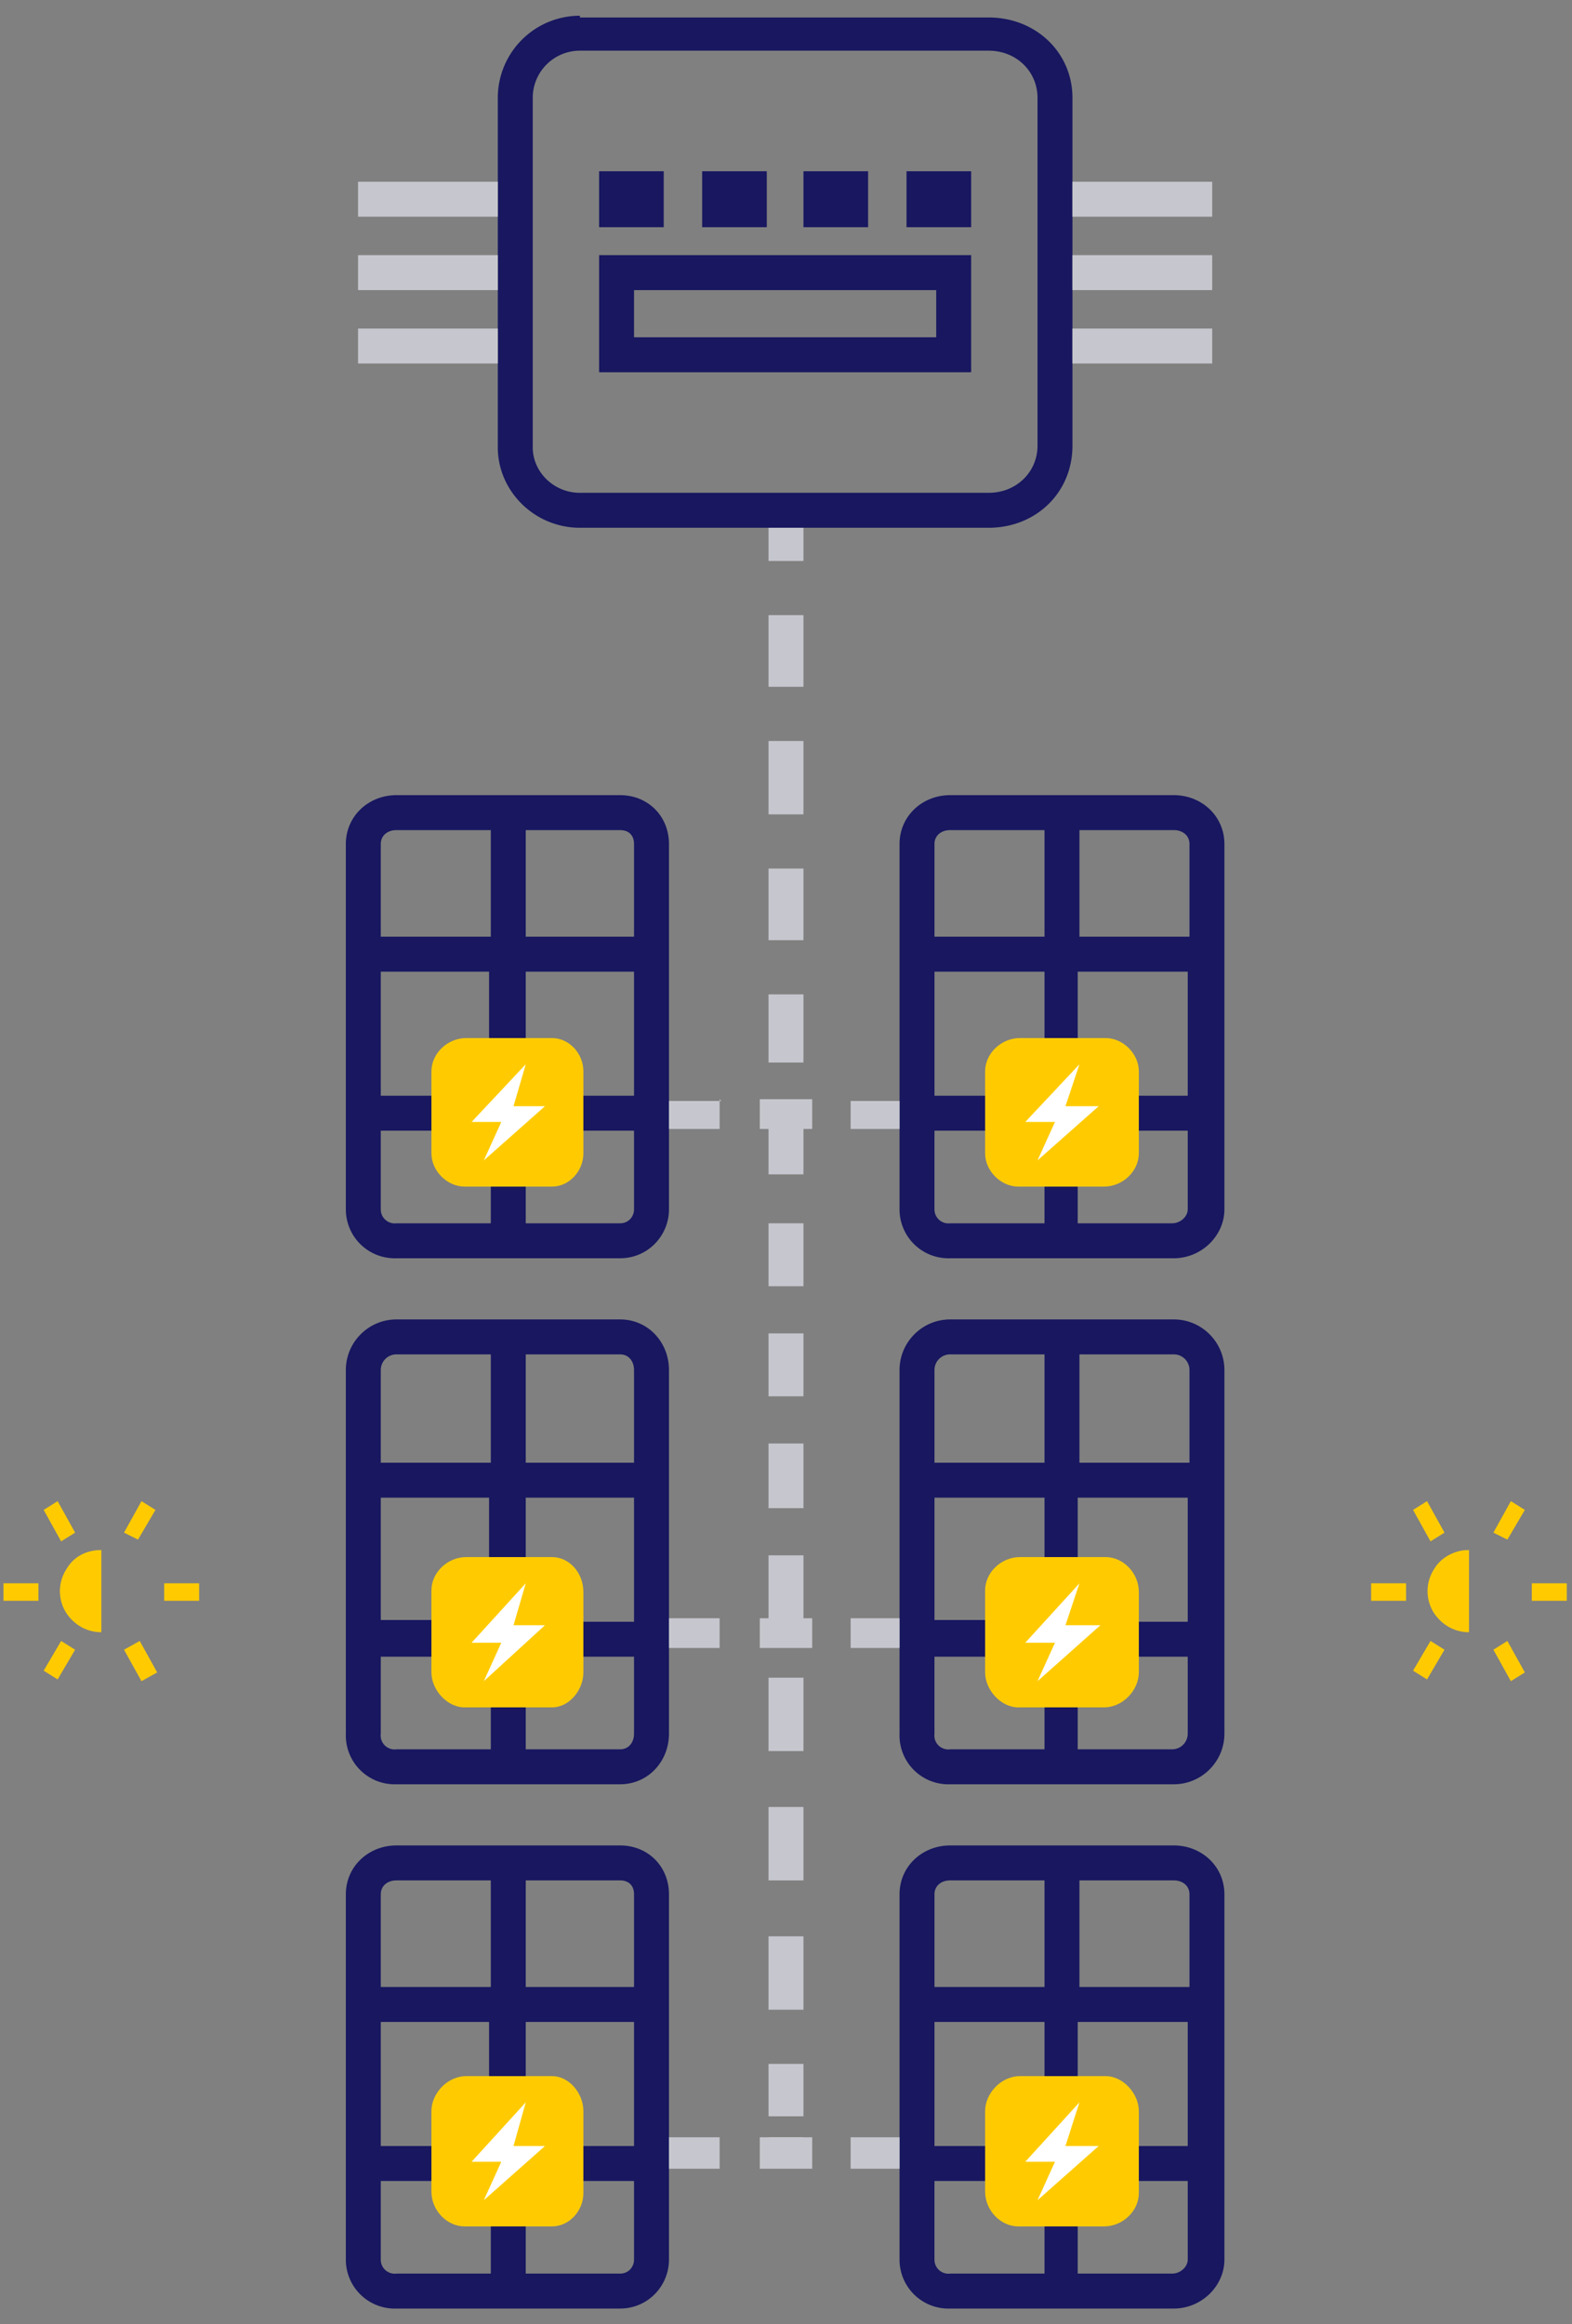
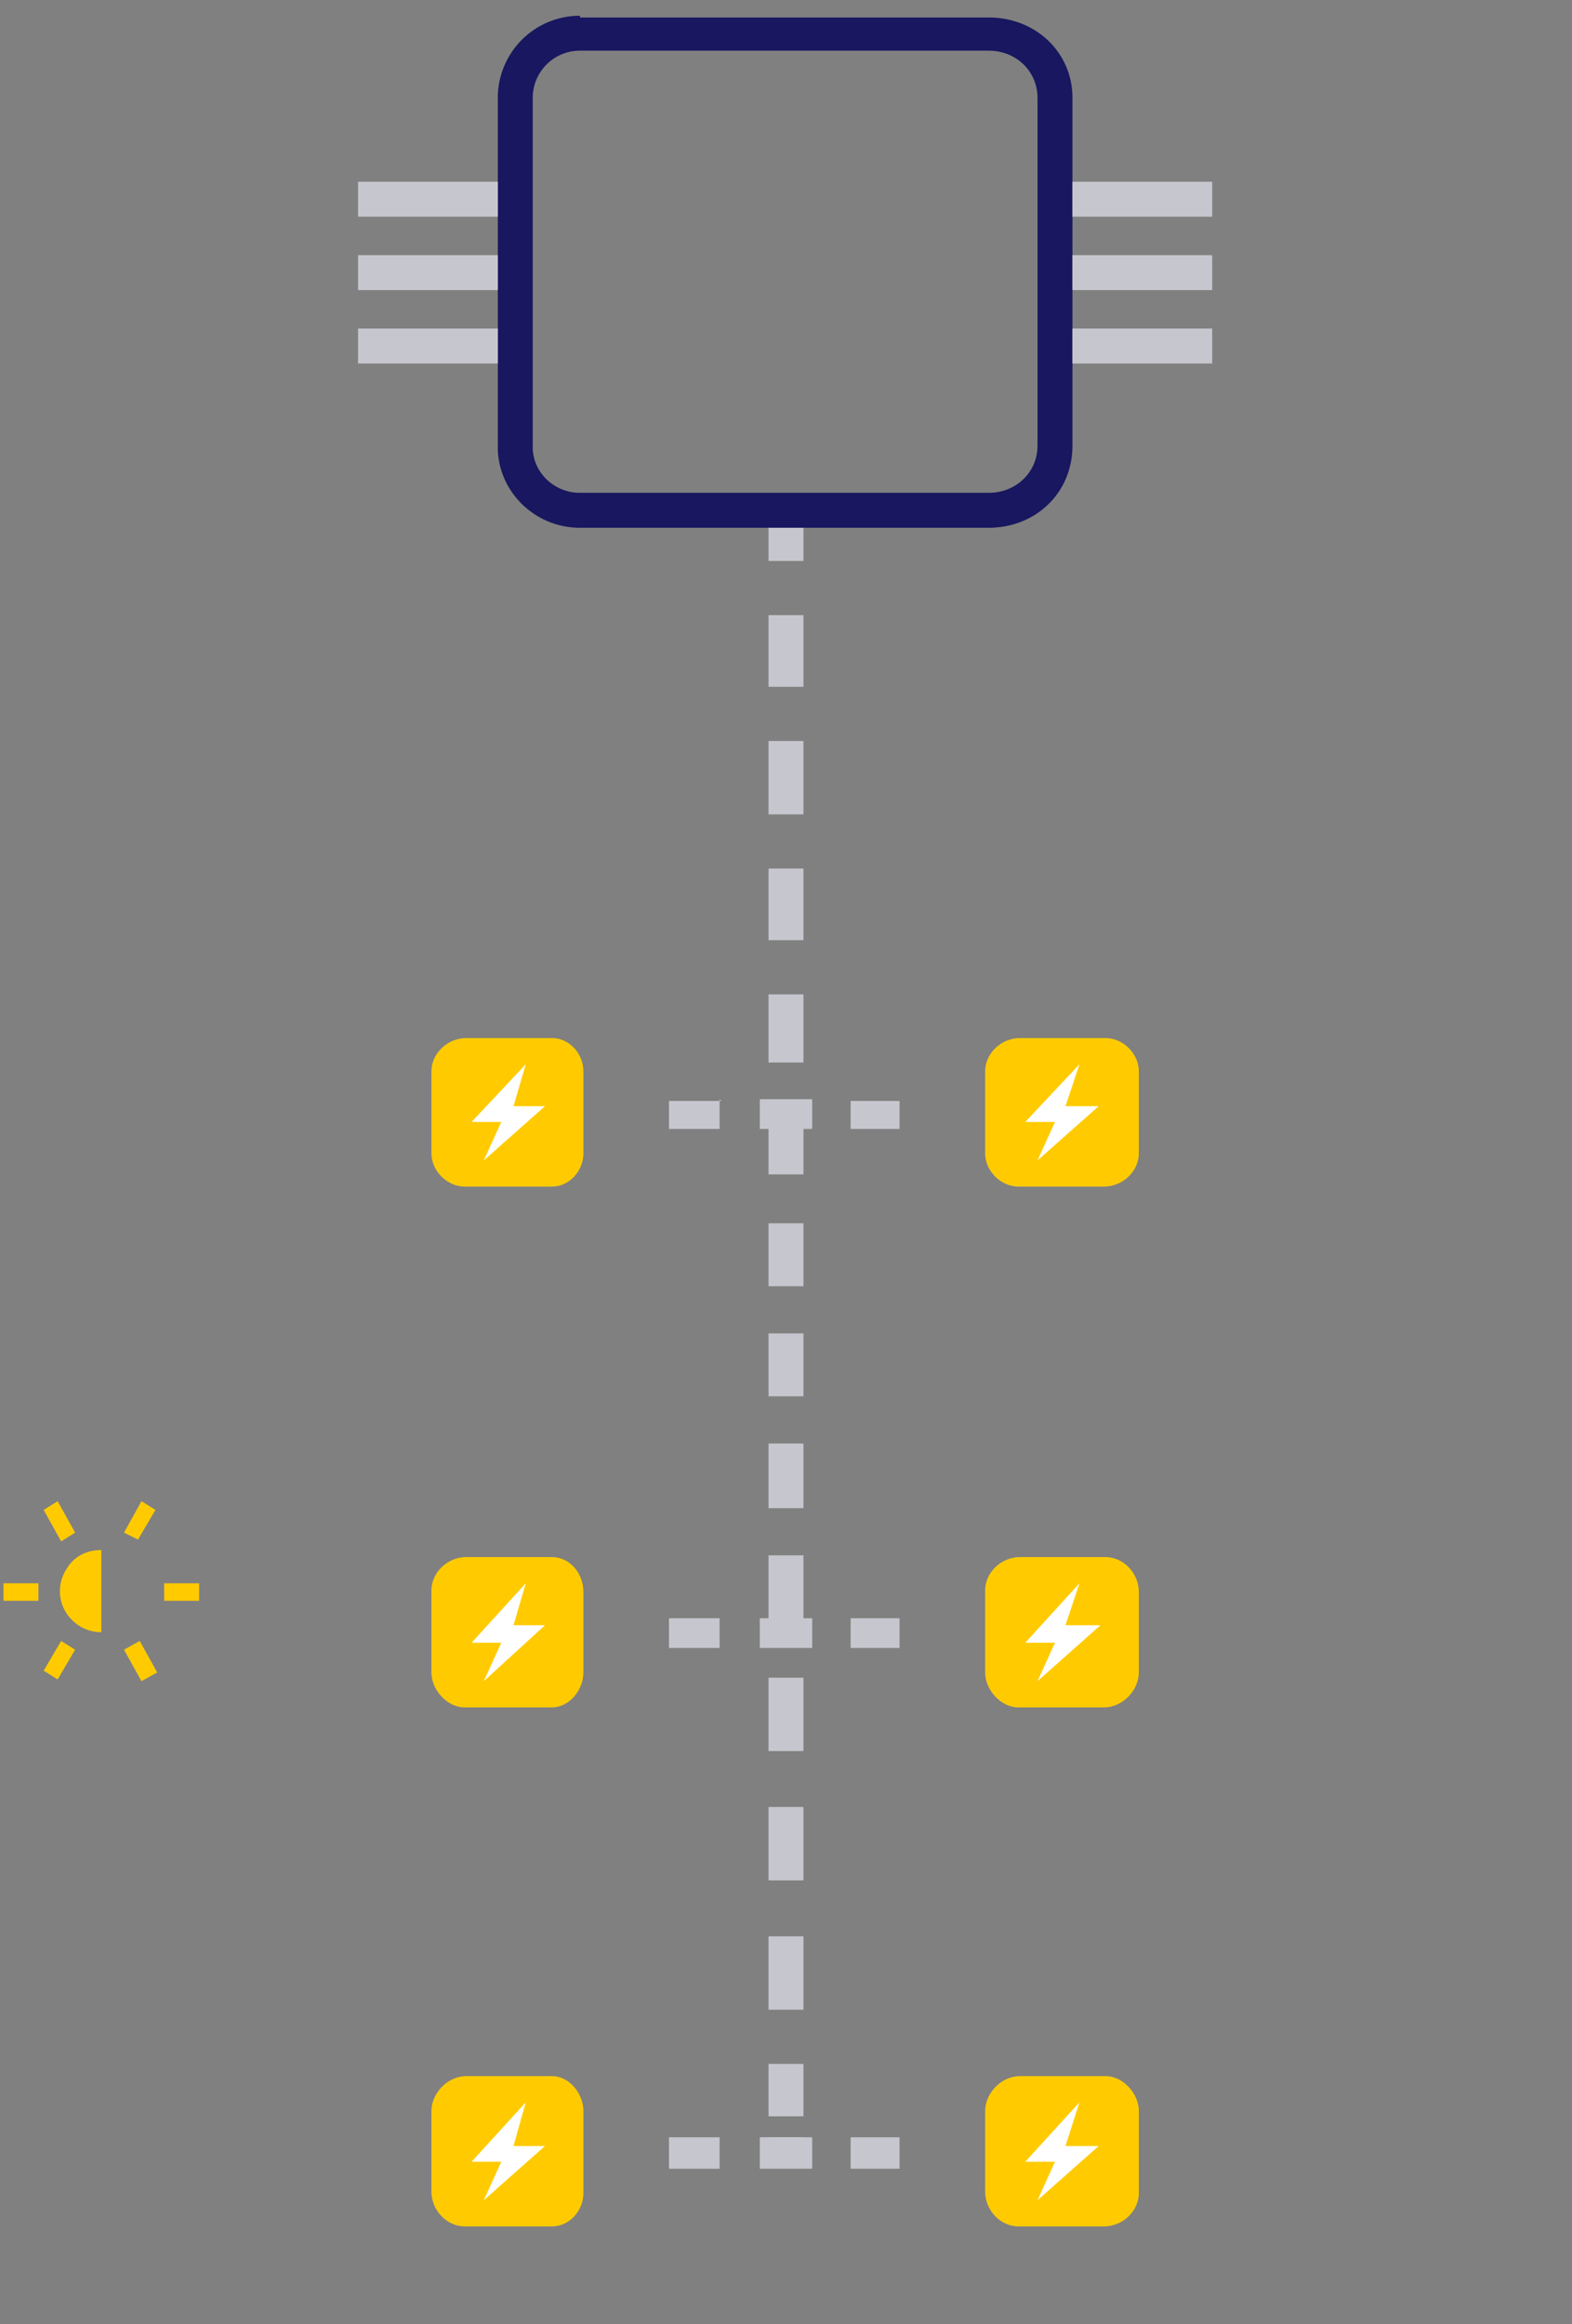
<svg xmlns="http://www.w3.org/2000/svg" width="90" height="133" fill="none">
  <rect width="100%" height="100%" fill="#808080" stroke="none" />
  <path fill="#C6C7CE" fill-rule="evenodd" d="M44 32.1v-2h2v2h-2Zm0 7.2v-4.1h2v4.1h-2Zm0 7.3v-4.2h2v4.2h-2Zm0 7.2v-4.1h2v4.1h-2Zm0 3.1h2v3.9h-2v-3.9Zm0 10.3v-3.7h2v3.7h-2Zm0 6.3V70h2v3.6h-2Zm0 6.4v-3.6h2v3.6h-2Zm0 6.4v-3.7h2v3.7h-2Zm0 2.7h2v4h-2v-4Zm0 11.3V96h2v4.2h-2Zm0 7.3v-4.2h2v4.2h-2Zm0 7.4v-4.2h2v4.2h-2Zm0 3.1h2v3h-2v-3Zm0 5.1v-.9h2v.9h-2Z" clip-rule="evenodd" />
  <path fill="#181760" fill-rule="evenodd" d="M56.6 2.9H33.2a2.7 2.7 0 0 0-2.7 2.7v20c0 1.4 1.2 2.6 2.7 2.6h23.4c1.6 0 2.8-1.2 2.8-2.7V5.6c0-1.5-1.2-2.7-2.8-2.7ZM33.2.9a4.7 4.7 0 0 0-4.7 4.7v20c0 2.5 2.1 4.6 4.7 4.6h23.4c2.7 0 4.8-2 4.8-4.7V5.6C61.4 3 59.3 1 56.6 1H33.2Z" clip-rule="evenodd" />
  <path fill="#C6C7CE" fill-rule="evenodd" d="M61.4 10.4h8v2h-8v-2ZM61.4 14.6h8v2h-8v-2ZM61.4 18.8h8v2h-8v-2ZM20.6 10.4h7.9v2h-8v-2ZM20.6 14.6h7.9v2h-8v-2ZM20.6 18.8h7.9v2h-8v-2Z" clip-rule="evenodd" />
-   <path fill="#181760" fill-rule="evenodd" d="M53.6 16.6H36.3v2.7h17.3v-2.7Zm-19.3-2v6.7h21.3v-6.7H34.3ZM34.3 9.8V13H38V9.8h-3.7ZM46 9.8V13h3.7V9.8H46ZM51.9 9.8V13h3.7V9.8h-3.7ZM40.2 9.8V13h3.7V9.8h-3.7ZM61.8 92.8H68v-7.1h-6.3v7Zm0 2H68v4.4c0 .5-.4.9-.9.9h-5.4v-5.3Zm-2-2v-7.1h-6.3v7h6.3Zm-6.3 2h6.3v5.3h-5.4a.8.8 0 0 1-.9-.9v-4.4Zm-2-16.4c0-1.6 1.3-2.9 2.9-2.9h12.8c1.6 0 2.9 1.3 2.9 2.9v20.8c0 1.6-1.3 2.9-2.9 2.9H54.4a2.8 2.8 0 0 1-2.9-2.9V78.4Zm16.6 5.3v-5.3c0-.5-.4-.9-.9-.9h-5.4v6.2H68Zm-8.3 0v-6.2h-5.4c-.5 0-.9.4-.9.9v5.3h6.3ZM61.8 122.8H68v-7.1h-6.3v7.1Zm0 2H68v4.5c0 .4-.4.8-.9.8h-5.4v-5.3Zm-2-2v-7.1h-6.3v7.1h6.3Zm-6.3 2h6.3v5.3h-5.4a.8.8 0 0 1-.9-.8v-4.5Zm-2-16.4c0-1.6 1.3-2.8 2.9-2.8h12.8c1.6 0 2.9 1.2 2.9 2.8v20.9c0 1.5-1.3 2.8-2.9 2.8H54.4a2.8 2.8 0 0 1-2.9-2.8v-20.9Zm16.6 5.3v-5.3c0-.5-.4-.8-.9-.8h-5.4v6.1H68Zm-8.3 0v-6.1h-5.4c-.5 0-.9.3-.9.8v5.3h6.3ZM61.8 62.7H68v-7.1h-6.3v7.1Zm0 2H68v4.5c0 .4-.4.8-.9.8h-5.4v-5.3Zm-2-2v-7.1h-6.3v7.1h6.3Zm-6.3 2h6.3V70h-5.4a.8.8 0 0 1-.9-.8v-4.5Zm-2-16.4c0-1.6 1.3-2.8 2.9-2.8h12.8c1.6 0 2.9 1.2 2.9 2.8v20.9c0 1.5-1.3 2.8-2.9 2.8H54.4a2.8 2.8 0 0 1-2.9-2.8V48.3Zm16.6 5.3v-5.3c0-.5-.4-.8-.9-.8h-5.4v6.1H68Zm-8.3 0v-6.1h-5.4c-.5 0-.9.3-.9.8v5.3h6.3ZM30 92.8h6.3v-7.1h-6.2v7Zm0 2h6.3v4.4c0 .5-.3.9-.8.9h-5.4v-5.3Zm-2-2v-7.1h-6.2v7h6.3Zm-6.2 2h6.3v5.3h-5.4a.8.8 0 0 1-.9-.9v-4.4Zm-2-16.4c0-1.6 1.3-2.9 2.9-2.9h12.8c1.6 0 2.8 1.3 2.8 2.9v20.8c0 1.6-1.2 2.9-2.8 2.9H22.7a2.8 2.8 0 0 1-2.9-2.9V78.4Zm16.5 5.3v-5.3c0-.5-.3-.9-.8-.9h-5.4v6.2h6.2Zm-8.2 0v-6.2h-5.4c-.5 0-.9.4-.9.9v5.3h6.3ZM30 122.8h6.3v-7.1h-6.2v7.1Zm0 2h6.3v4.5c0 .4-.3.8-.8.8h-5.4v-5.3Zm-2-2v-7.1h-6.2v7.1h6.3Zm-6.2 2h6.3v5.3h-5.4a.8.8 0 0 1-.9-.8v-4.5Zm-2-16.4c0-1.6 1.3-2.8 2.9-2.8h12.8c1.6 0 2.8 1.2 2.8 2.8v20.9c0 1.5-1.2 2.8-2.8 2.8H22.7a2.8 2.8 0 0 1-2.9-2.8v-20.9Zm16.5 5.3v-5.3c0-.5-.3-.8-.8-.8h-5.4v6.1h6.2Zm-8.2 0v-6.1h-5.4c-.5 0-.9.3-.9.8v5.3h6.3ZM30 62.7h6.3v-7.1h-6.2v7.1Zm0 2h6.3v4.5c0 .4-.3.8-.8.8h-5.4v-5.3Zm-2-2v-7.1h-6.2v7.1h6.3Zm-6.2 2h6.3V70h-5.4a.8.8 0 0 1-.9-.8v-4.5Zm-2-16.4c0-1.6 1.3-2.8 2.9-2.8h12.8c1.6 0 2.8 1.2 2.8 2.8v20.9c0 1.5-1.2 2.8-2.8 2.8H22.7a2.8 2.8 0 0 1-2.9-2.8V48.3Zm16.5 5.3v-5.3c0-.5-.3-.8-.8-.8h-5.4v6.1h6.2Zm-8.2 0v-6.1h-5.4c-.5 0-.9.3-.9.8v5.3h6.3Z" clip-rule="evenodd" />
-   <path fill="#ffcb00" d="M84.1 91v2.4a2.3 2.3 0 1 1 0-4.7V91Z" />
-   <path fill="#ffcb00" fill-rule="evenodd" d="M82.1 89.8a2.3 2.3 0 0 0 0 2.5c.4.6 1.2 1 2 1v-4.6c-.8 0-1.6.4-2 1.1ZM89.7 90.6h-2v1h2v-1Zm-9.2 0h-2v1h2v-1ZM87.3 95.7l-1-1.8-.8.5 1 1.8.8-.5Zm-4.6-8-1-1.8-.8.5 1 1.8.8-.5ZM81.7 96.1l1-1.7-.8-.5-1 1.7.8.5Zm4.6-8 1-1.7-.8-.5-1 1.8.8.4Z" clip-rule="evenodd" />
  <path fill="#ffcb00" d="M5.8 91v2.4a2.3 2.3 0 1 1 0-4.7V91Z" />
  <path fill="#ffcb00" fill-rule="evenodd" d="M3.8 89.8a2.3 2.3 0 0 0 0 2.5c.4.6 1.1 1 2 1v-4.6c-.9 0-1.6.4-2 1.1ZM11.4 90.6h-2v1h2v-1Zm-9.2 0h-2v1h2v-1ZM9 95.7l-1-1.8-.9.5 1 1.8.9-.5Zm-4.7-8-1-1.8-.8.5 1 1.8.8-.5ZM3.3 96.1l1-1.7-.8-.5-1 1.7.8.5Zm4.6-8 1-1.7-.8-.5-1 1.8.8.4Z" clip-rule="evenodd" />
  <path fill="#C6C7CE" fill-rule="evenodd" d="M51.5 62.9v1.7h-2.8V63h2.8Zm-8 0h3v1.7h-3V63Zm-2.3 0v1.7h-2.9V63h3Z" clip-rule="evenodd" />
  <path fill="#ffcb00" d="M56.4 61.3c0-1 .9-1.9 2-1.9h4.9c1 0 1.9.9 1.9 1.9V66c0 1-.9 1.9-2 1.9h-4.9c-1 0-1.9-.9-1.9-1.9v-4.7ZM24.7 61.3c0-1 .9-1.9 2-1.9h4.9c1 0 1.8.9 1.8 1.9V66c0 1-.8 1.9-1.8 1.9h-5c-1 0-1.9-.9-1.9-1.9v-4.7Z" />
  <path fill="#fff" d="m61 63.3.8-2.4-3.1 3.3h1.7l-1 2.2 3.5-3.1h-1.8ZM29.4 63.3l.7-2.4-3.1 3.3h1.7l-1 2.2 3.5-3.1h-1.8Z" />
  <path fill="#C6C7CE" fill-rule="evenodd" d="M51.5 92.6v1.7h-2.8v-1.7h2.8Zm-8 0h3v1.7h-3v-1.7Zm-2.3 0v1.7h-2.9v-1.7h3Z" clip-rule="evenodd" />
  <path fill="#ffcb00" d="M56.4 91c0-1 .9-1.9 2-1.9h4.9c1 0 1.9.9 1.9 2v4.6c0 1-.9 2-2 2h-4.9c-1 0-1.9-1-1.9-2V91ZM24.7 91c0-1 .9-1.9 2-1.9h4.9c1 0 1.8.9 1.8 2v4.6c0 1-.8 2-1.8 2h-5c-1 0-1.9-1-1.9-2V91Z" />
  <path fill="#fff" d="m61 93 .8-2.4-3.1 3.4h1.7l-1 2.2L63 93h-1.8ZM29.4 93l.7-2.4L27 94h1.7l-1 2.2 3.5-3.2h-1.8Z" />
  <path fill="#C6C7CE" fill-rule="evenodd" d="M51.5 122.3v1.8h-2.8v-1.8h2.8Zm-8 0h3v1.8h-3v-1.8Zm-2.3 0v1.8h-2.9v-1.8h3Z" clip-rule="evenodd" />
  <path fill="#ffcb00" d="M56.4 120.8c0-1 .9-2 2-2h4.9c1 0 1.9 1 1.9 2v4.7c0 1-.9 1.9-2 1.9h-4.9c-1 0-1.9-.9-1.9-2v-4.6ZM24.7 120.8c0-1 .9-2 2-2h4.9c1 0 1.8 1 1.8 2v4.7c0 1-.8 1.9-1.8 1.9h-5c-1 0-1.9-.9-1.9-2v-4.6Z" />
  <path fill="#fff" d="m61 122.8.8-2.5-3.1 3.4h1.7l-1 2.2 3.5-3.1h-1.8ZM29.4 122.8l.7-2.5-3.1 3.4h1.7l-1 2.2 3.5-3.1h-1.8Z" />
</svg>